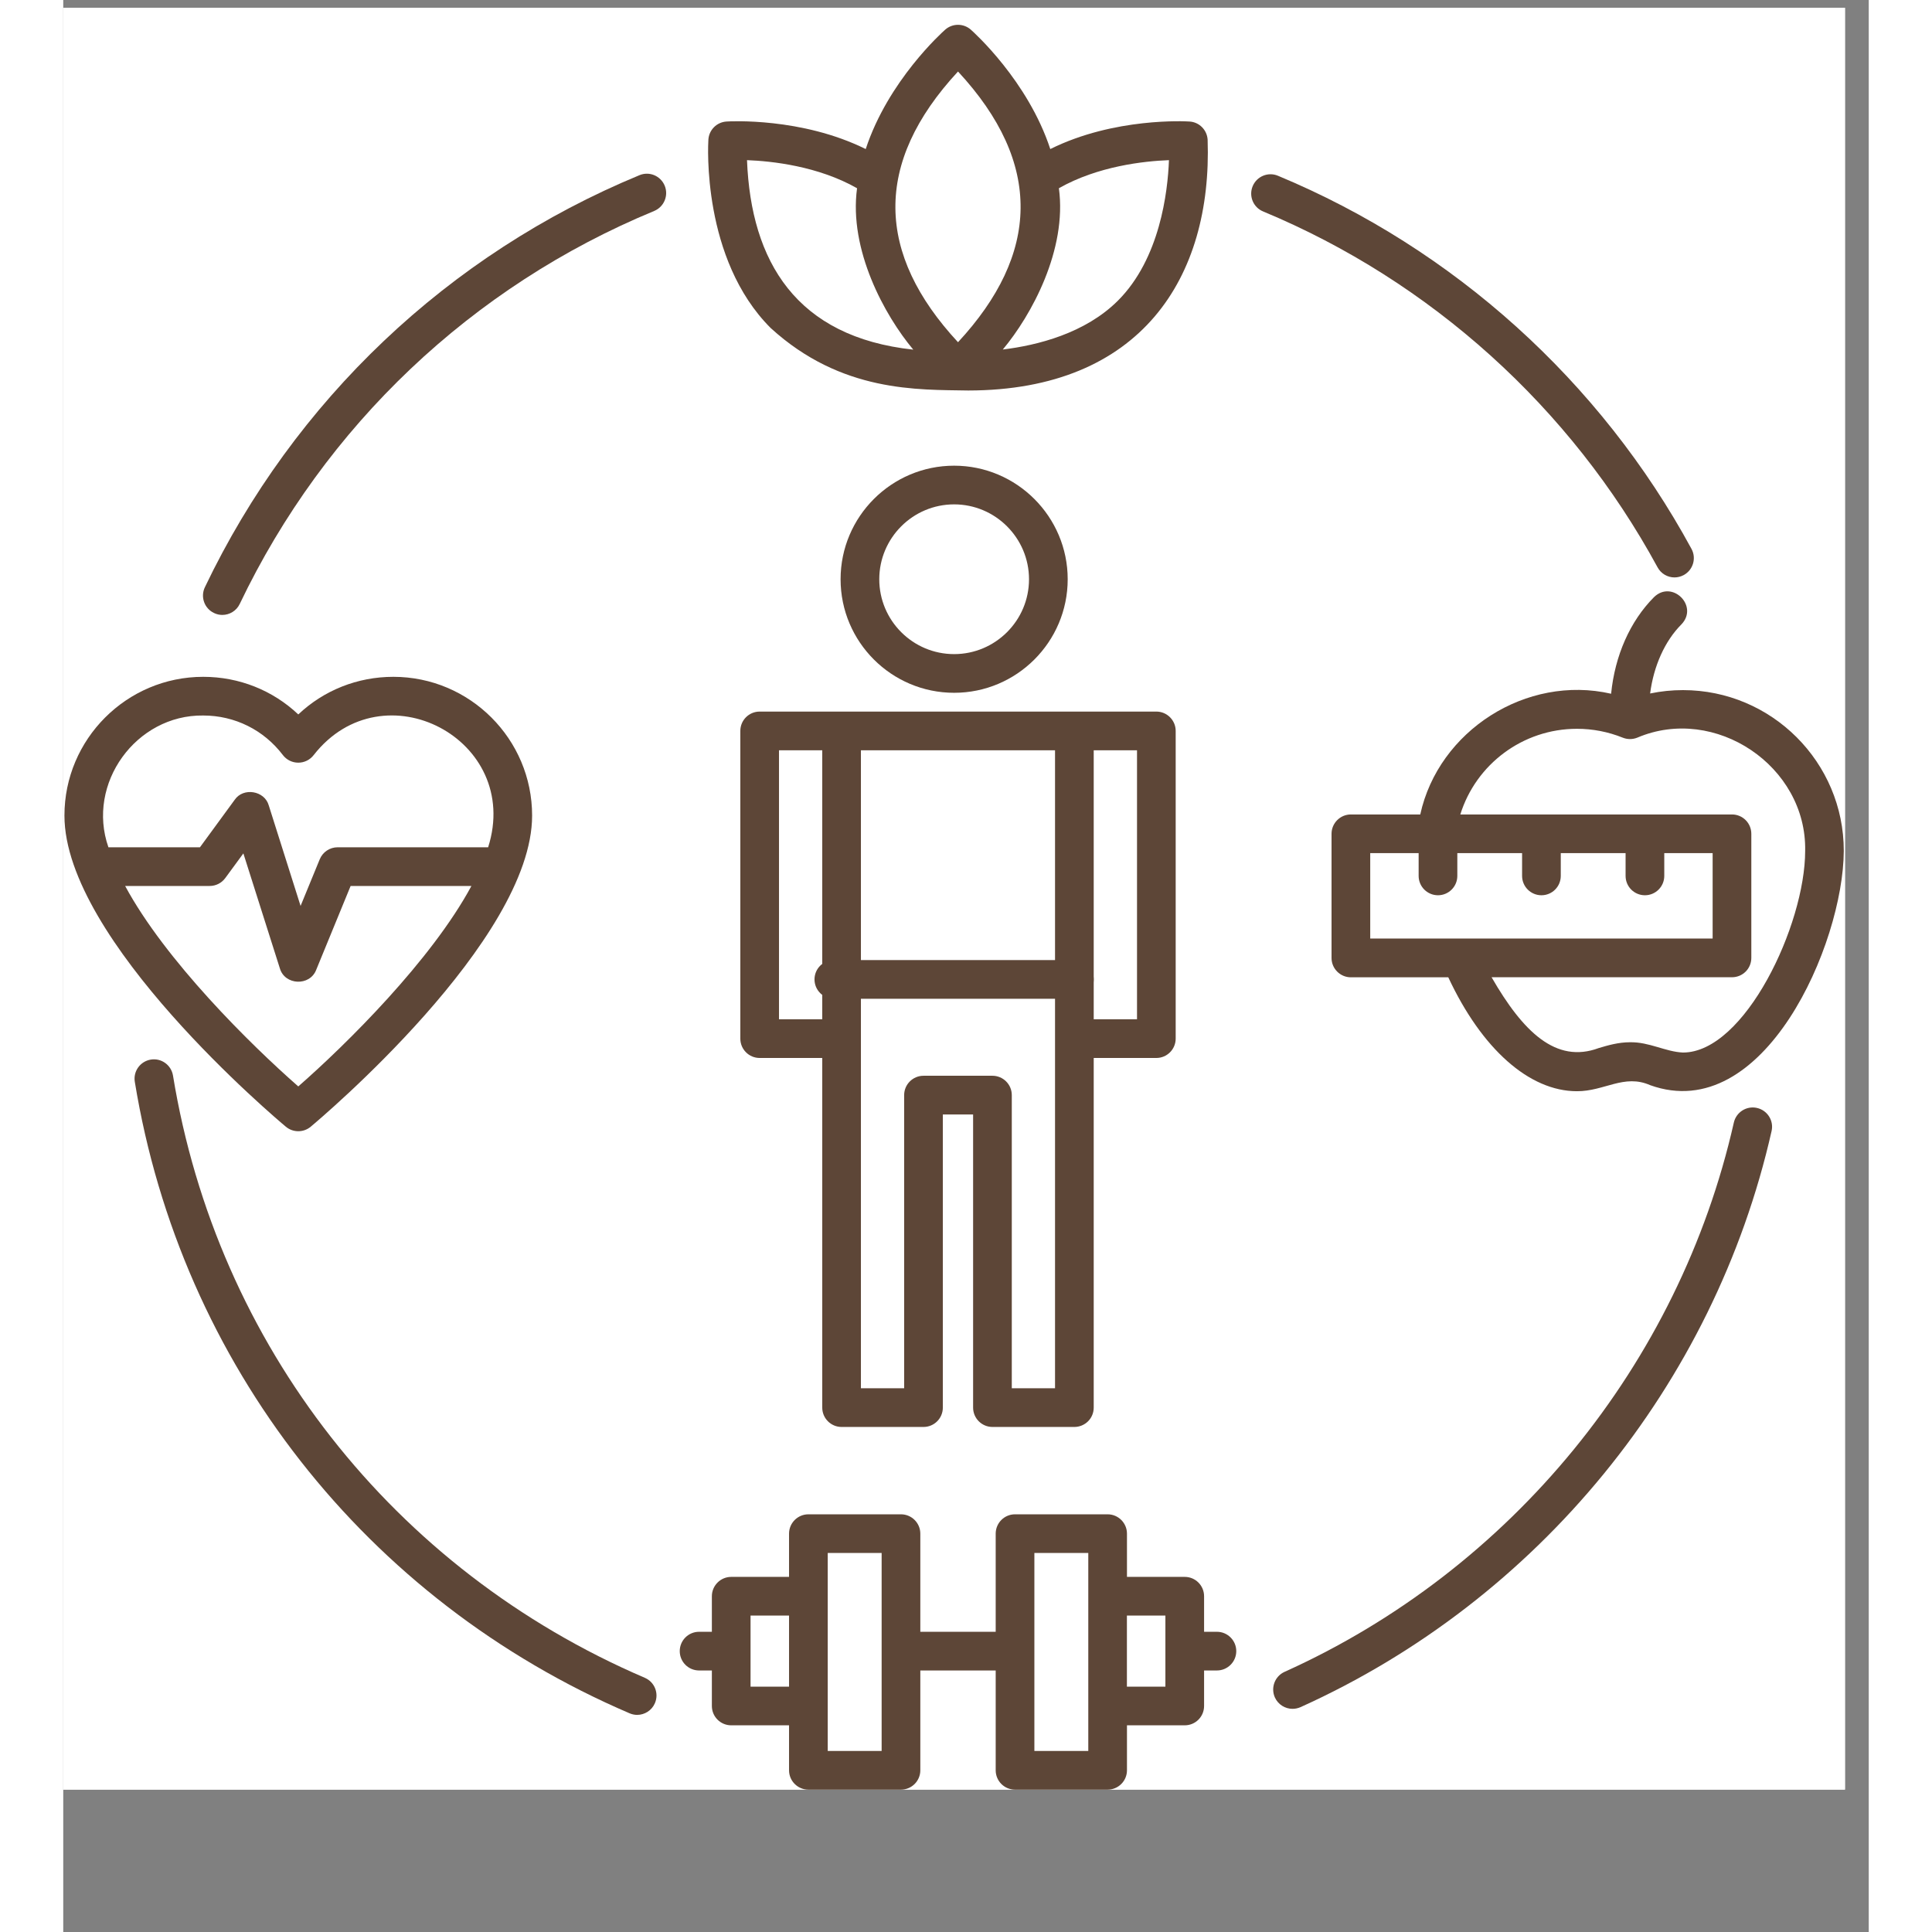
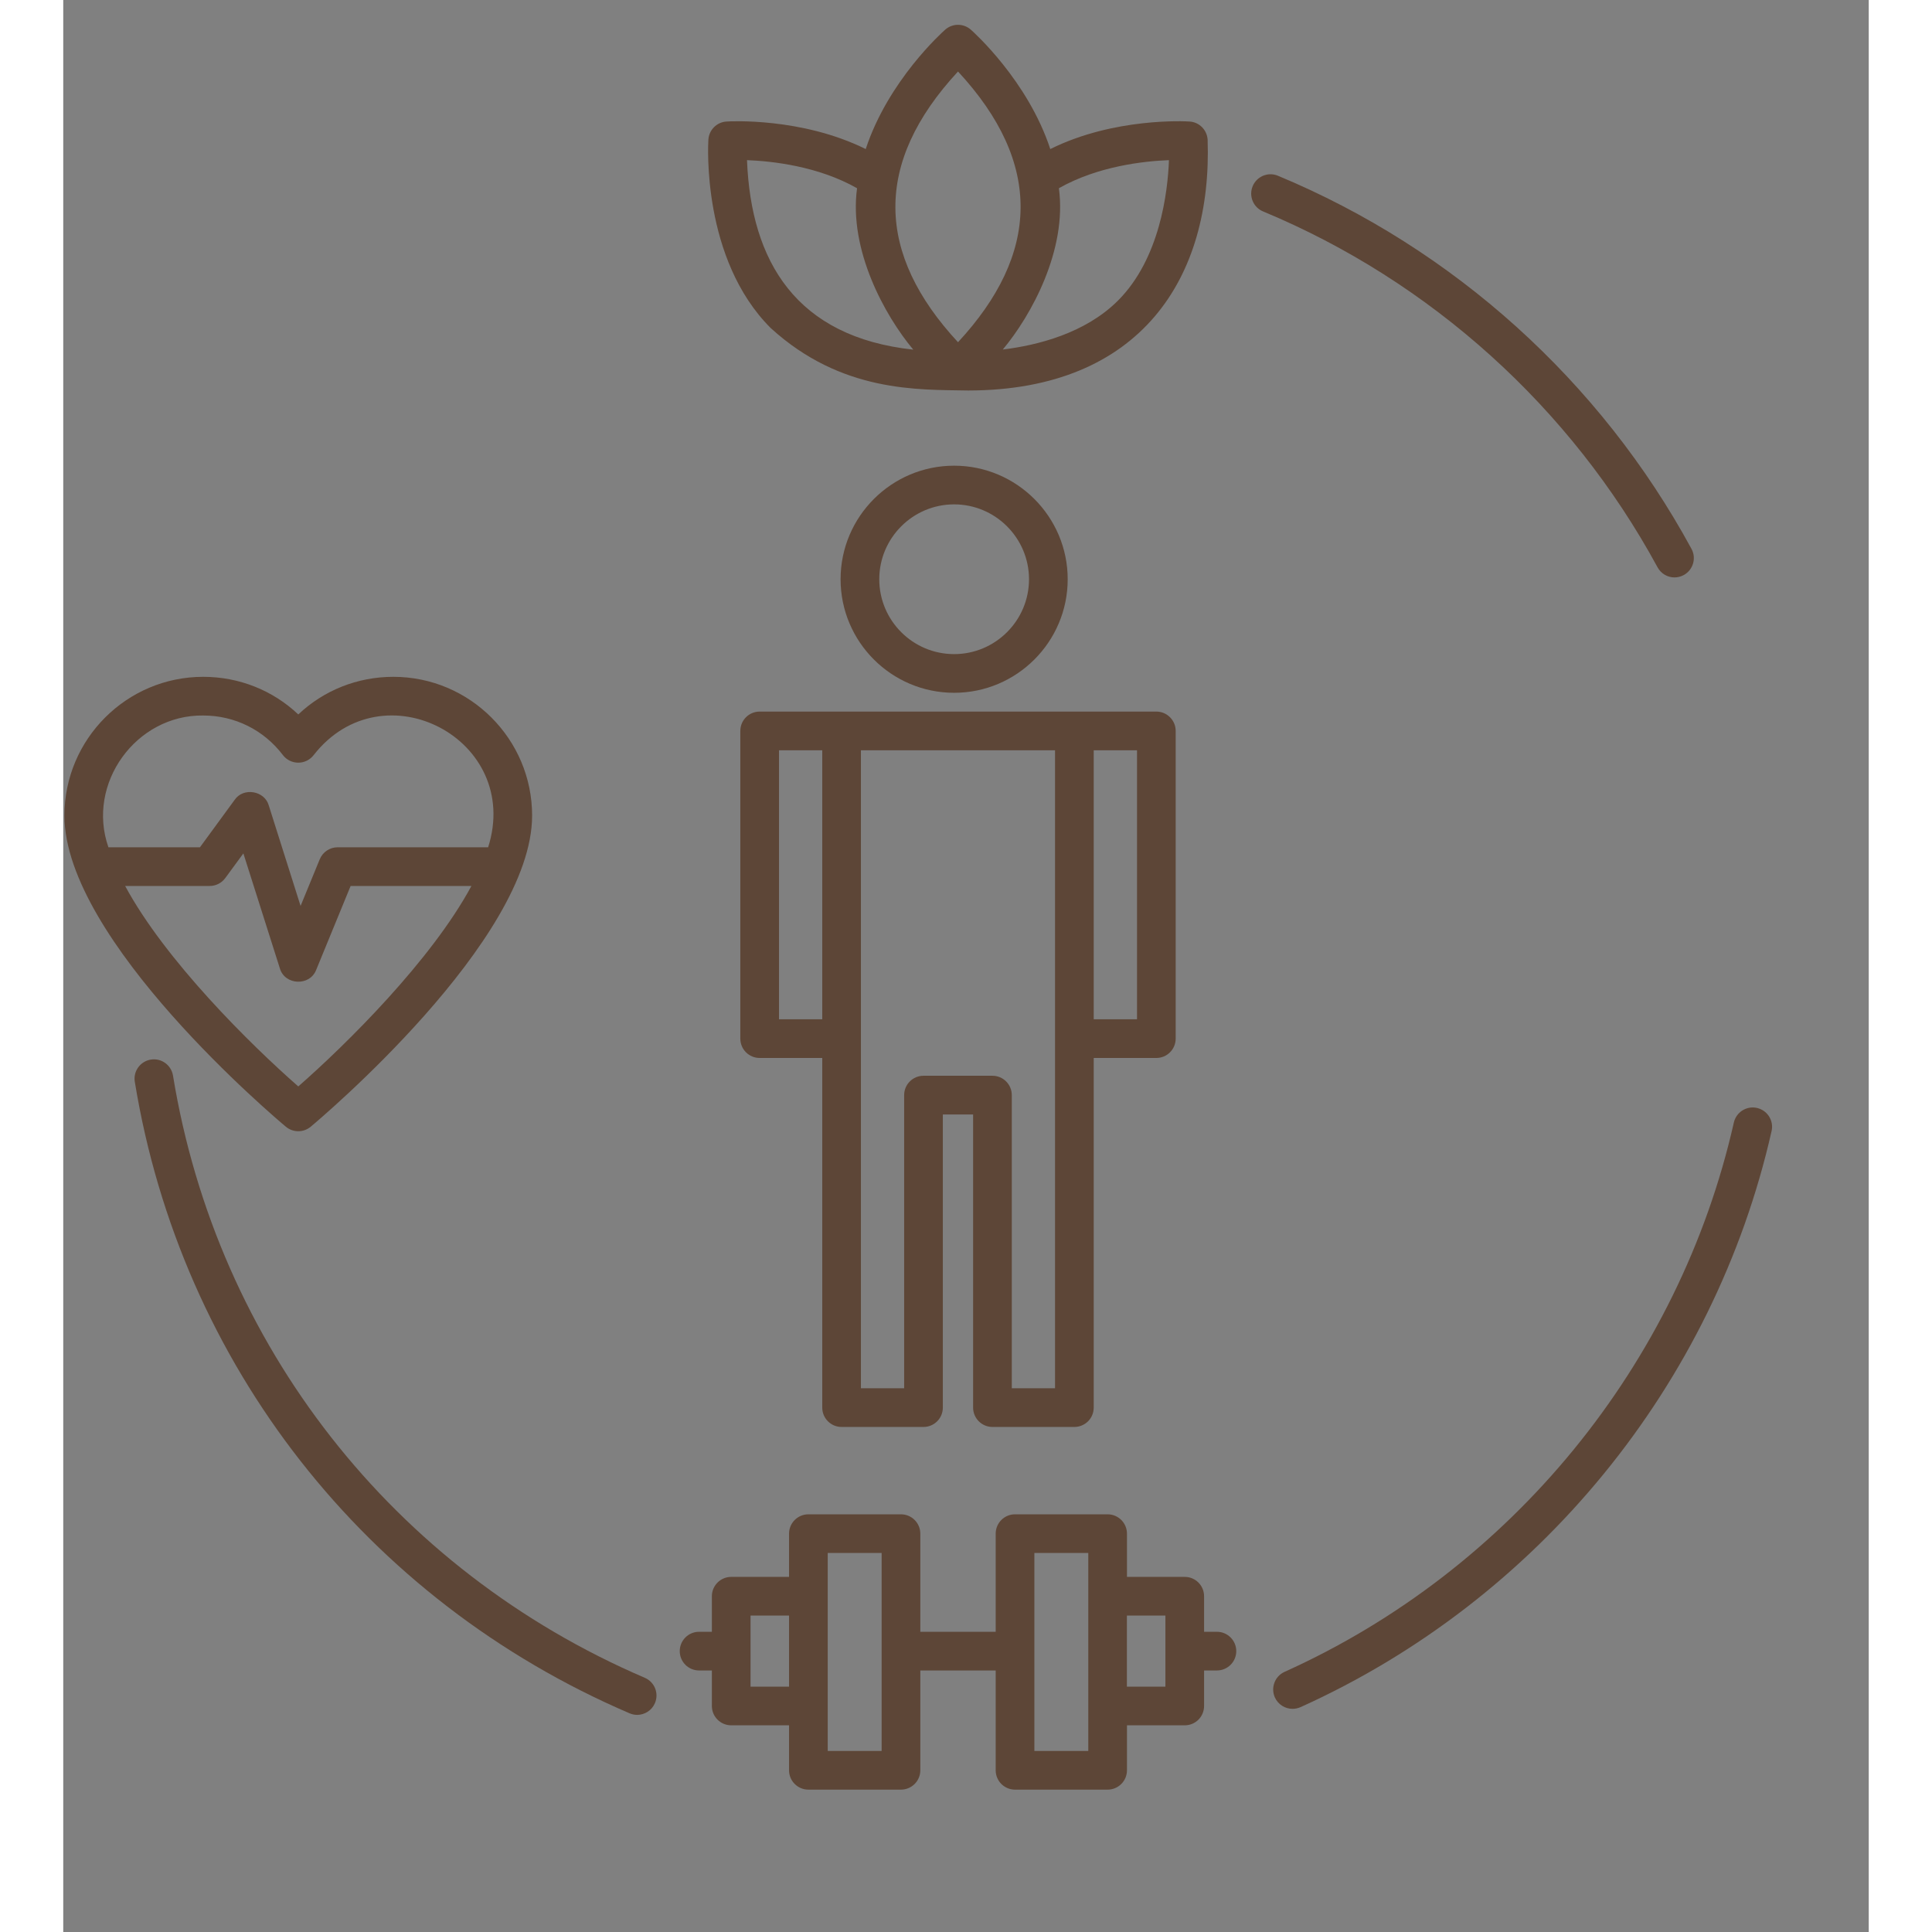
<svg xmlns="http://www.w3.org/2000/svg" width="150" zoomAndPan="magnify" viewBox="0 0 113.04 120.96" height="150" preserveAspectRatio="xMidYMid meet" version="1.0">
  <rect x="0" y="0" width="113.04" height="120.96" fill="#808080" stroke="none" />
  <defs>
    <clipPath id="26457e8417">
-       <path d="M 0 0.488 L 111.551 0.488 L 111.551 112.043 L 0 112.043 Z M 0 0.488 " clip-rule="nonzero" />
-     </clipPath>
+       </clipPath>
    <clipPath id="edb4e527c4">
      <path d="M 79 37 L 111.551 37 L 111.551 69 L 79 69 Z M 79 37 " clip-rule="nonzero" />
    </clipPath>
    <clipPath id="6fc94f2a12">
      <path d="M 38 94 L 74 94 L 74 112.043 L 38 112.043 Z M 38 94 " clip-rule="nonzero" />
    </clipPath>
    <clipPath id="ef4960d536">
      <path d="M 40 1.465 L 72 1.465 L 72 25 L 40 25 Z M 40 1.465 " clip-rule="nonzero" />
    </clipPath>
  </defs>
  <g clip-path="url(#26457e8417)">
    <path fill="#ffffff" d="M 0 0.488 L 111.551 0.488 L 111.551 112.043 L 0 112.043 Z M 0 0.488 " fill-opacity="1" fill-rule="nonzero" />
    <path fill="#ffffff" d="M 0 0.488 L 111.551 0.488 L 111.551 112.043 L 0 112.043 Z M 0 0.488 " fill-opacity="1" fill-rule="nonzero" />
  </g>
-   <path fill="#5d4637" d="M 63.305 62.531 L 48.246 62.531 C 47.578 62.531 47.035 61.988 47.035 61.32 C 47.035 60.648 47.578 60.109 48.246 60.109 L 63.305 60.109 C 63.977 60.109 64.516 60.648 64.516 61.32 C 64.516 61.988 63.977 62.531 63.305 62.531 Z M 63.305 62.531 " fill-opacity="1" fill-rule="nonzero" />
-   <path fill="#5d4637" d="M 36.074 10.969 C 24.113 15.914 14.453 25.078 8.867 36.766 C 8.578 37.371 8.836 38.094 9.438 38.379 C 9.605 38.461 9.785 38.5 9.957 38.5 C 10.41 38.5 10.844 38.246 11.051 37.809 C 16.379 26.66 25.594 17.922 37 13.207 C 37.617 12.949 37.91 12.242 37.656 11.625 C 37.398 11.004 36.691 10.711 36.074 10.969 Z M 36.074 10.969 " fill-opacity="1" fill-rule="nonzero" />
  <path fill="#5d4637" d="M 36.406 105.043 C 20.664 98.289 9.625 84.195 6.871 67.34 C 6.762 66.68 6.141 66.23 5.48 66.34 C 4.82 66.449 4.371 67.07 4.48 67.73 C 7.367 85.41 18.945 100.188 35.453 107.266 C 35.609 107.332 35.77 107.367 35.93 107.367 C 36.398 107.367 36.848 107.09 37.043 106.633 C 37.309 106.016 37.023 105.305 36.406 105.043 Z M 36.406 105.043 " fill-opacity="1" fill-rule="nonzero" />
  <path fill="#5d4637" d="M 106.043 69.367 C 105.391 69.219 104.742 69.629 104.594 70.281 C 101.172 85.418 90.656 98.277 76.465 104.672 C 75.855 104.949 75.586 105.664 75.859 106.277 C 76.062 106.723 76.504 106.988 76.965 106.988 C 77.129 106.988 77.301 106.953 77.461 106.883 C 92.34 100.172 103.367 86.691 106.957 70.812 C 107.105 70.16 106.695 69.516 106.043 69.367 Z M 106.043 69.367 " fill-opacity="1" fill-rule="nonzero" />
  <path fill="#5d4637" d="M 99.816 35.516 C 100.035 35.922 100.449 36.152 100.879 36.152 C 101.074 36.152 101.273 36.102 101.457 36.004 C 102.043 35.684 102.262 34.949 101.941 34.363 C 96.246 23.871 87.051 15.578 76.051 11.004 C 75.434 10.746 74.727 11.039 74.469 11.656 C 74.211 12.273 74.504 12.984 75.121 13.238 C 85.613 17.602 94.383 25.512 99.816 35.516 Z M 99.816 35.516 " fill-opacity="1" fill-rule="nonzero" />
  <path fill="#5d4637" d="M 55.777 43.375 C 59.695 43.375 62.887 40.188 62.887 36.266 C 62.887 32.348 59.695 29.156 55.777 29.156 C 51.855 29.156 48.668 32.348 48.668 36.266 C 48.668 40.188 51.855 43.375 55.777 43.375 Z M 55.777 31.578 C 58.359 31.578 60.465 33.684 60.465 36.266 C 60.465 38.852 58.359 40.953 55.777 40.953 C 53.191 40.953 51.09 38.852 51.09 36.266 C 51.09 33.684 53.191 31.578 55.777 31.578 Z M 55.777 31.578 " fill-opacity="1" fill-rule="nonzero" />
  <path fill="#5d4637" d="M 68.438 44.551 L 43.602 44.551 C 42.93 44.551 42.391 45.094 42.391 45.762 L 42.391 65.027 C 42.391 65.695 42.93 66.238 43.602 66.238 L 47.52 66.238 L 47.52 88.129 C 47.52 88.797 48.062 89.34 48.73 89.34 L 53.859 89.34 C 54.531 89.34 55.07 88.797 55.07 88.129 L 55.07 69.777 L 56.965 69.777 L 56.965 88.129 C 56.965 88.797 57.508 89.34 58.176 89.34 L 63.305 89.34 C 63.629 89.34 63.934 89.211 64.164 88.984 C 64.391 88.758 64.516 88.449 64.516 88.129 L 64.516 66.238 L 68.438 66.238 C 69.105 66.238 69.648 65.695 69.648 65.027 L 69.648 45.762 C 69.648 45.094 69.105 44.551 68.438 44.551 Z M 44.812 63.816 L 44.812 46.973 L 47.52 46.973 L 47.52 63.816 Z M 59.387 86.918 L 59.387 68.562 C 59.387 67.895 58.844 67.352 58.176 67.352 L 53.859 67.352 C 53.191 67.352 52.648 67.895 52.648 68.562 L 52.648 86.918 L 49.941 86.918 L 49.941 46.973 L 62.094 46.973 L 62.094 86.918 Z M 67.227 63.816 L 64.516 63.816 L 64.516 46.973 L 67.227 46.973 Z M 67.227 63.816 " fill-opacity="1" fill-rule="nonzero" />
  <g clip-path="url(#edb4e527c4)">
-     <path fill="#5d4637" d="M 101.41 43.207 C 100.715 43.207 100.027 43.277 99.352 43.418 C 99.574 41.699 100.27 40.137 101.309 39.094 C 102.414 37.949 100.734 36.277 99.594 37.387 C 98.094 38.895 97.145 41.051 96.91 43.434 C 91.602 42.219 86.102 45.754 84.961 50.992 L 80.617 50.992 C 79.949 50.992 79.406 51.535 79.406 52.203 L 79.406 59.977 C 79.406 60.645 79.949 61.188 80.617 61.188 L 86.715 61.188 C 88.809 65.672 91.785 68.32 94.77 68.32 C 96.488 68.328 97.719 67.219 99.355 67.941 C 106.465 70.5 111.453 59.109 111.477 53.273 C 111.48 47.723 106.961 43.207 101.41 43.207 Z M 81.828 53.414 L 84.859 53.414 L 84.859 54.84 C 84.859 55.508 85.402 56.051 86.07 56.051 C 86.738 56.051 87.281 55.508 87.281 54.84 L 87.281 53.414 L 91.336 53.414 L 91.336 54.84 C 91.336 55.508 91.879 56.051 92.547 56.051 C 93.219 56.051 93.758 55.508 93.758 54.84 L 93.758 53.414 L 97.816 53.414 L 97.816 54.84 C 97.816 55.508 98.355 56.051 99.027 56.051 C 99.695 56.051 100.238 55.508 100.238 54.84 L 100.238 53.414 L 103.266 53.414 L 103.266 58.762 L 81.828 58.762 Z M 101.41 65.898 C 100.316 65.852 99.301 65.23 98.09 65.254 C 97.371 65.254 96.715 65.445 96.137 65.617 C 93.453 66.617 91.387 64.59 89.426 61.184 L 104.477 61.184 C 105.148 61.184 105.688 60.645 105.688 59.973 L 105.688 52.203 C 105.688 51.535 105.148 50.992 104.477 50.992 L 87.469 50.992 C 88.445 47.855 91.375 45.629 94.77 45.629 C 95.758 45.629 96.723 45.816 97.637 46.184 C 97.93 46.301 98.254 46.301 98.547 46.184 C 103.418 44.109 109.164 47.961 109.059 53.273 C 109.059 57.91 105.277 65.898 101.41 65.898 Z M 101.41 65.898 " fill-opacity="1" fill-rule="nonzero" />
-   </g>
+     </g>
  <path fill="#5d4637" d="M 20.668 42.375 C 18.418 42.375 16.316 43.219 14.715 44.73 C 13.117 43.219 11.012 42.375 8.762 42.375 C 3.973 42.375 0.074 46.273 0.074 51.062 C 0.074 58.875 13.371 70.07 13.938 70.543 C 14.387 70.918 15.043 70.918 15.492 70.543 C 16.059 70.07 29.355 58.875 29.355 51.062 C 29.355 46.273 25.457 42.375 20.668 42.375 Z M 8.762 44.797 C 10.738 44.797 12.555 45.699 13.75 47.273 C 13.98 47.574 14.336 47.75 14.715 47.75 C 15.094 47.75 15.449 47.574 15.68 47.273 C 20.023 41.723 28.746 46.297 26.602 53.047 L 17.18 53.047 C 16.688 53.047 16.246 53.344 16.059 53.797 L 14.859 56.719 L 12.867 50.426 C 12.605 49.5 11.273 49.281 10.734 50.074 C 10.734 50.074 8.559 53.047 8.559 53.047 L 2.828 53.047 C 1.43 49.055 4.562 44.742 8.762 44.797 Z M 14.715 68.02 C 11.715 65.391 6.383 60.125 3.875 55.469 L 9.172 55.469 C 9.555 55.469 9.918 55.285 10.145 54.973 L 11.277 53.43 L 13.562 60.629 C 13.871 61.691 15.434 61.758 15.836 60.723 C 15.836 60.723 17.992 55.469 17.992 55.469 L 25.555 55.469 C 23.047 60.125 17.719 65.391 14.715 68.02 Z M 14.715 68.02 " fill-opacity="1" fill-rule="nonzero" />
  <g clip-path="url(#6fc94f2a12)">
    <path fill="#5d4637" d="M 72.23 102.164 L 71.426 102.164 L 71.426 99.938 C 71.426 99.27 70.887 98.727 70.215 98.727 L 66.598 98.727 L 66.598 96.02 C 66.598 95.352 66.055 94.809 65.387 94.809 L 59.59 94.809 C 58.918 94.809 58.379 95.352 58.379 96.02 L 58.379 102.164 L 53.66 102.164 L 53.66 96.02 C 53.66 95.352 53.117 94.809 52.449 94.809 L 46.652 94.809 C 45.984 94.809 45.441 95.352 45.441 96.02 L 45.441 98.727 L 41.82 98.727 C 41.152 98.727 40.609 99.27 40.609 99.938 L 40.609 102.164 L 39.809 102.164 C 39.137 102.164 38.598 102.707 38.598 103.375 C 38.598 104.043 39.137 104.586 39.809 104.586 L 40.609 104.586 L 40.609 106.809 C 40.609 107.48 41.152 108.02 41.82 108.02 L 45.441 108.02 L 45.441 110.836 C 45.441 111.504 45.984 112.047 46.652 112.047 L 52.449 112.047 C 53.117 112.047 53.66 111.504 53.66 110.836 L 53.66 104.586 L 58.379 104.586 L 58.379 110.836 C 58.379 111.504 58.918 112.047 59.59 112.047 L 65.387 112.047 C 66.055 112.047 66.598 111.504 66.598 110.836 L 66.598 108.02 L 70.215 108.02 C 70.887 108.02 71.426 107.48 71.426 106.809 L 71.426 104.586 L 72.23 104.586 C 72.898 104.586 73.441 104.043 73.441 103.375 C 73.441 102.707 72.898 102.164 72.23 102.164 Z M 43.031 105.598 L 43.031 101.148 L 45.441 101.148 L 45.441 105.598 Z M 51.238 109.625 L 47.863 109.625 L 47.863 97.23 L 51.238 97.23 Z M 64.176 109.625 L 60.801 109.625 L 60.801 97.23 L 64.176 97.23 Z M 69.004 105.598 L 66.594 105.598 L 66.594 101.148 L 69.004 101.148 Z M 69.004 105.598 " fill-opacity="1" fill-rule="nonzero" />
  </g>
  <g clip-path="url(#ef4960d536)">
    <path fill="#5d4637" d="M 71.648 8.742 C 71.609 8.133 71.125 7.645 70.516 7.609 C 70.305 7.594 65.809 7.34 61.797 9.332 C 60.391 5.051 57 2.016 56.82 1.855 C 56.363 1.453 55.676 1.453 55.219 1.855 C 55.039 2.016 51.648 5.051 50.242 9.332 C 46.227 7.344 41.734 7.594 41.523 7.609 C 40.914 7.648 40.43 8.133 40.391 8.742 C 40.371 9.043 39.973 16.219 44.289 20.535 C 48.73 24.59 53.52 24.391 56.664 24.449 C 67.484 24.438 71.945 17.363 71.648 8.742 Z M 56.02 4.477 C 61.363 10.238 61.125 15.918 56.02 21.426 C 50.895 15.902 50.691 10.227 56.02 4.477 Z M 42.809 10.027 C 44.371 10.086 47.258 10.398 49.699 11.785 C 49.176 15.641 51.422 19.746 53.219 21.891 C 45.895 21.102 43.059 16.383 42.809 10.027 Z M 66.035 18.82 C 63.984 20.871 60.988 21.621 58.824 21.883 C 60.617 19.742 62.859 15.637 62.336 11.785 C 64.777 10.398 67.668 10.086 69.227 10.027 C 69.152 12.023 68.66 16.195 66.035 18.82 Z M 66.035 18.82 " fill-opacity="1" fill-rule="nonzero" />
  </g>
</svg>